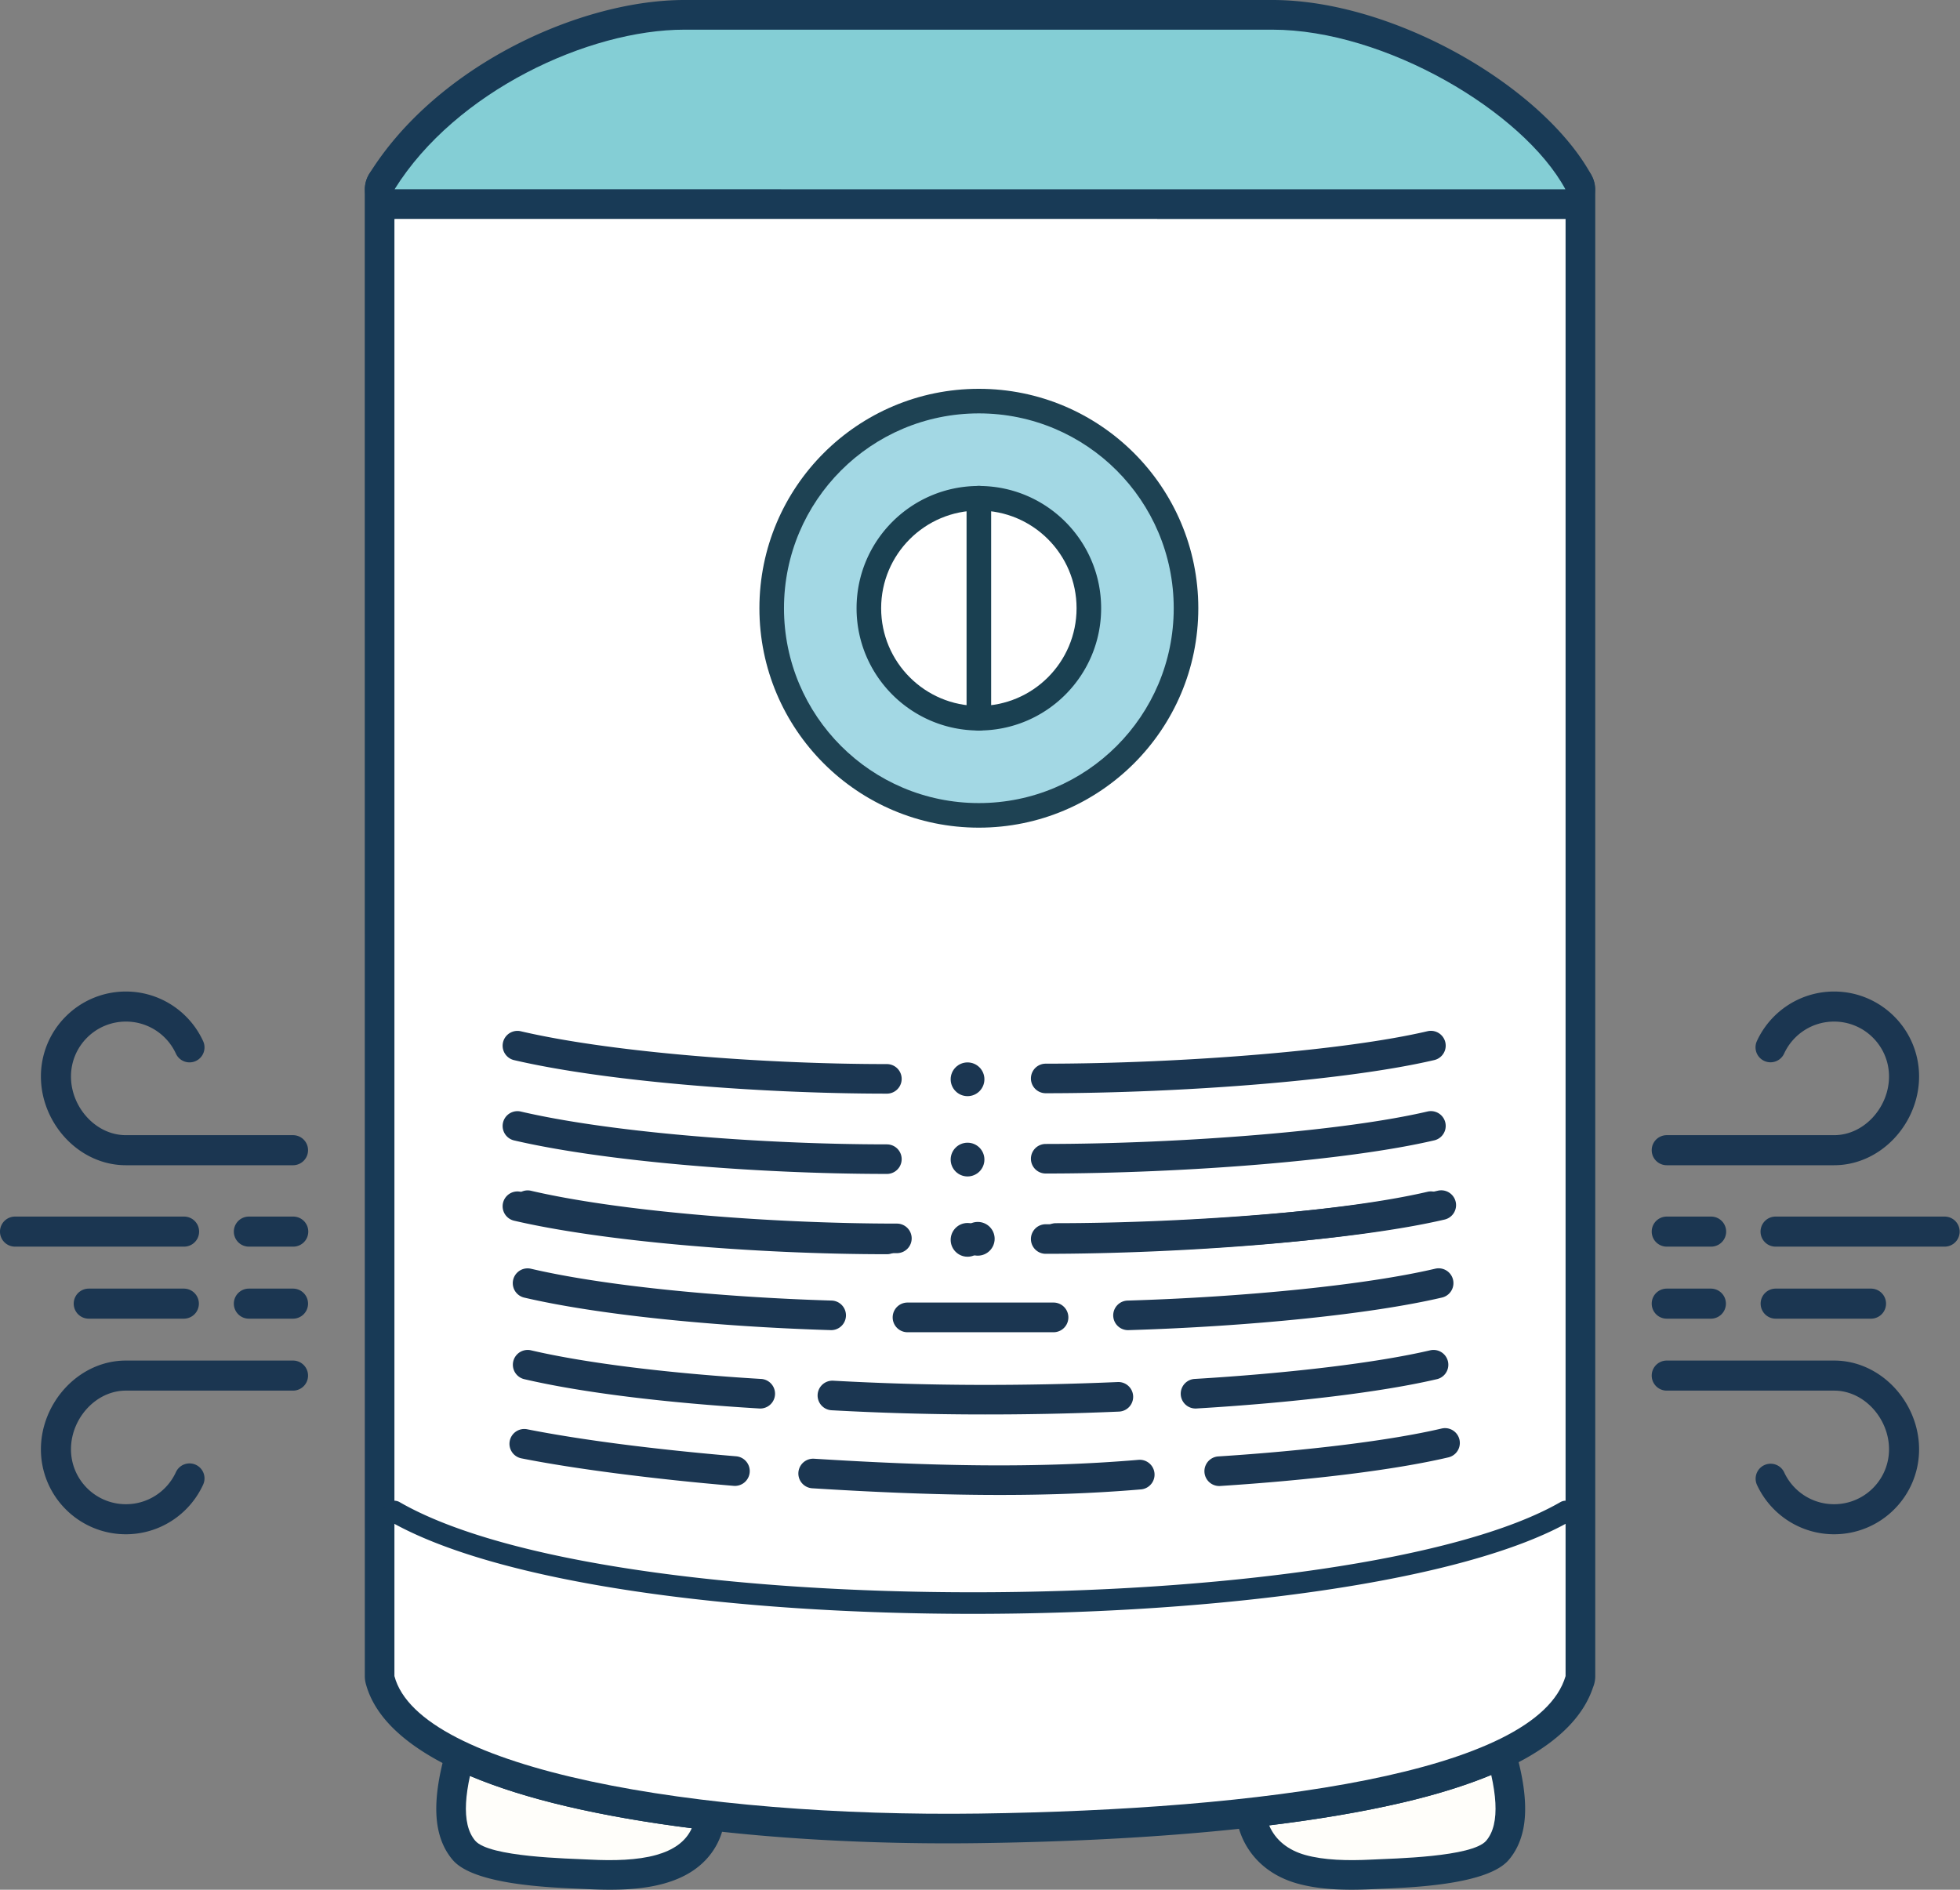
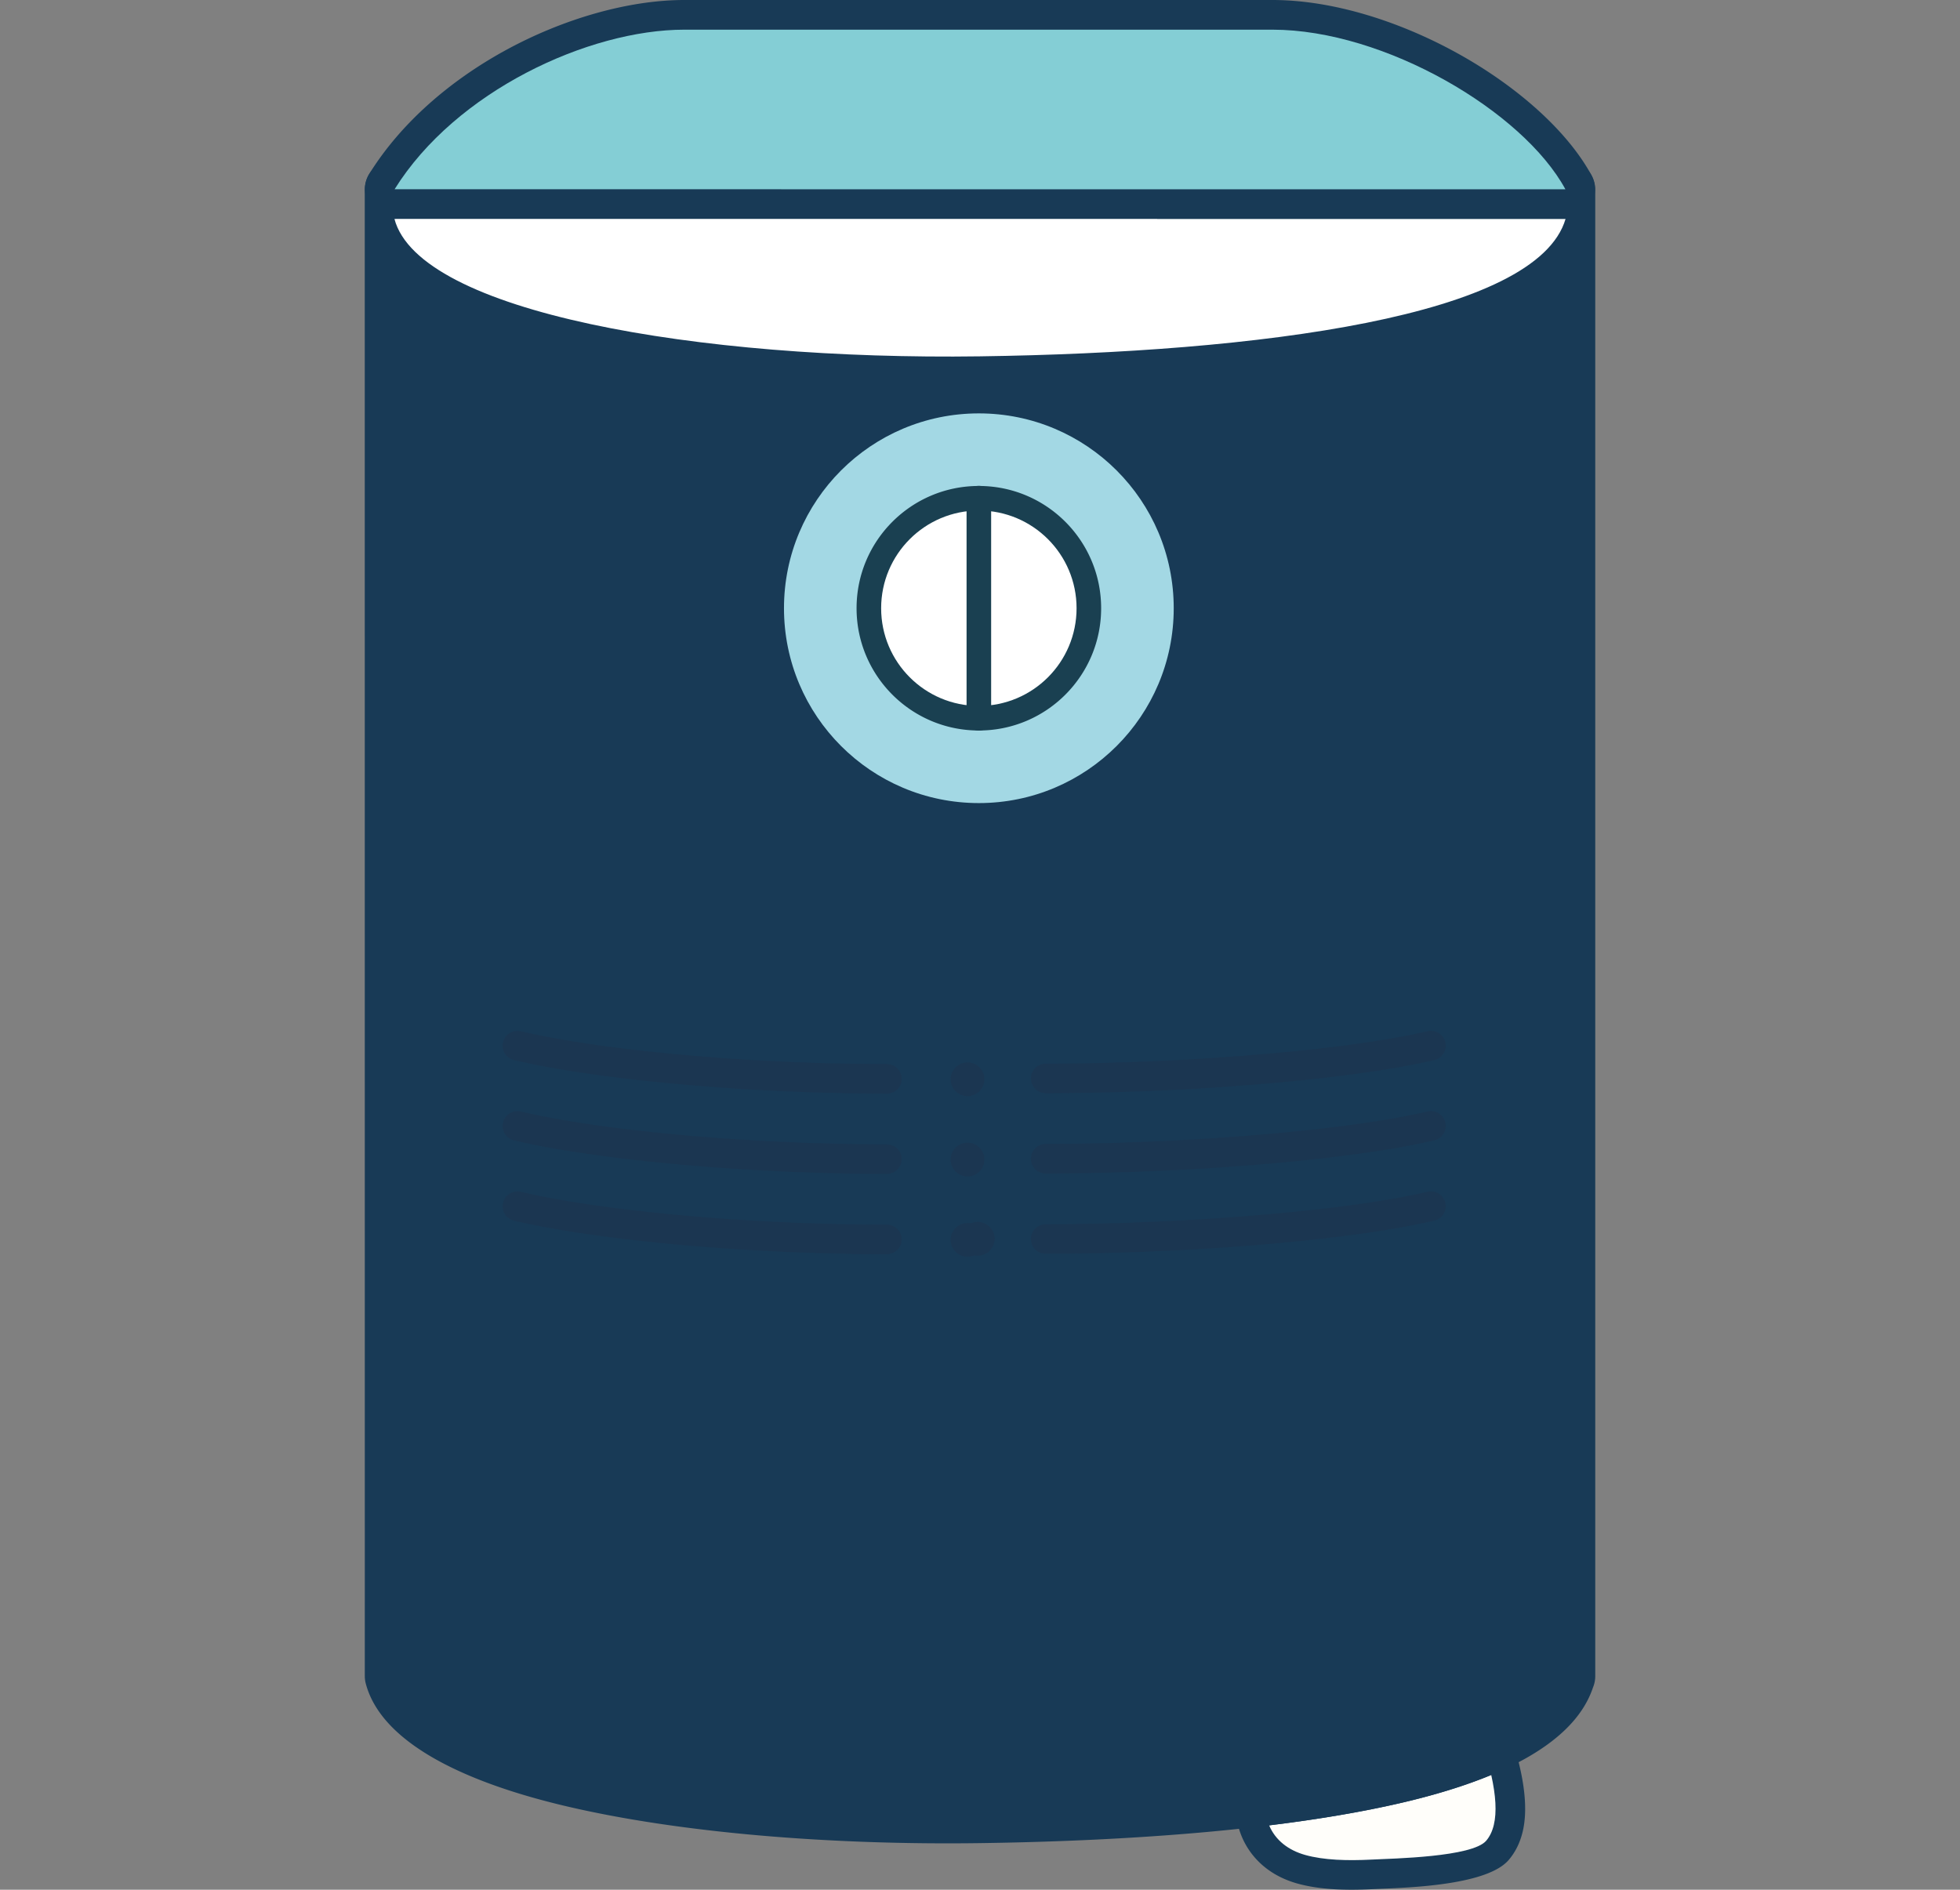
<svg xmlns="http://www.w3.org/2000/svg" shape-rendering="geometricPrecision" text-rendering="geometricPrecision" image-rendering="optimizeQuality" fill-rule="evenodd" clip-rule="evenodd" viewBox="0 0 512 493.703">
  <rect x="0" y="0" width="512" height="493.703" fill="#808080" stroke="none" />
-   <path fill="#183A56" fill-rule="nonzero" d="M118.272 485.933c-1.787-2.087-2.993-4.581-3.669-7.437-.556-2.352-.738-4.985-.583-7.871.133-2.461.504-5.078 1.088-7.832.575-2.712 1.333-5.534 2.253-8.449a7.75 7.75 0 0110.698-4.674c8.355 3.19 17.102 5.78 26.155 7.891 9.377 2.186 18.874 3.821 28.454 5.048a7.724 7.724 0 016.72 6.934c.601 6.351-.924 11.293-3.972 15.139-2.935 3.702-7.057 6.025-11.886 7.383-3.028.851-6.362 1.318-9.844 1.518-3.208.185-6.571.14-9.934-.031l-2.185-.097c-8.666-.356-27.841-1.142-33.295-7.522z" />
-   <path fill="#FFFEFA" d="M124.146 480.906c-1.904-2.226-2.636-5.59-2.405-9.888.116-2.129.467-4.489 1.03-7.053 7.287 3.078 15.776 5.722 25.197 7.935 9.902 2.326 20.943 4.241 32.745 5.737-1.626 3.618-4.978 5.771-9.273 6.978-4.931 1.388-11.102 1.53-17.325 1.216-5.759-.292-26.319-.656-29.969-4.925z" />
  <path fill="#183A56" fill-rule="nonzero" d="M397.77 478.496c-.676 2.856-1.883 5.35-3.669 7.437-5.455 6.38-24.629 7.166-33.296 7.522l-2.185.097c-3.363.171-6.727.216-9.934.031-3.483-.2-6.817-.667-9.843-1.518-5.18-1.457-9.581-4.347-12.533-8.691-2.683-3.949-4.019-8.891-3.464-14.782a7.729 7.729 0 016.722-6.934c9.648-1.236 19.153-2.629 28.427-4.54l.277-.063c9.001-1.867 17.723-4.219 26.045-7.387a7.749 7.749 0 0110.694 4.676 90.7 90.7 0 012.254 8.449c.584 2.754.955 5.371 1.087 7.832.156 2.886-.026 5.519-.582 7.871z" />
  <path fill="#FFFEFA" d="M388.227 480.906c1.904-2.226 2.635-5.59 2.404-9.888-.119-2.198-.49-4.64-1.085-7.3-6.726 2.792-14.481 5.174-23.049 7.185-10.469 2.457-22.283 4.433-34.964 5.986 1.654 3.938 5.079 6.511 9.399 7.726 4.931 1.388 11.102 1.53 17.325 1.216 5.76-.292 26.32-.656 29.97-4.925z" />
  <path fill="#183A56" fill-rule="nonzero" d="M103.033 41.805h305.934a7.752 7.752 0 017.752 7.752v388.328a7.72 7.72 0 01-.596 2.985c-4.747 14.231-23.375 23.87-49.626 30.033-29.645 6.959-70.078 10.057-110.445 10.622-39.495.553-78.776-2.742-108.084-9.625-28.542-6.703-48.542-17.369-52.415-32.047a7.73 7.73 0 01-.256-1.968l-.016-388.328a7.752 7.752 0 017.752-7.752z" />
-   <path fill="#fff" d="M408.967 57.178v380.707c-7.464 25.579-80.267 34.9-153.006 35.918-73.7 1.032-146.489-11.515-152.928-35.918V57.18c.188.001.375-.005.562-.018l305.328.017.044-.001z" />
+   <path fill="#fff" d="M408.967 57.178c-7.464 25.579-80.267 34.9-153.006 35.918-73.7 1.032-146.489-11.515-152.928-35.918V57.18c.188.001.375-.005.562-.018l305.328.017.044-.001z" />
  <path fill="#183A56" fill-rule="nonzero" d="M380.06 13.554c15.842 8.632 29.309 20.49 35.676 32.239l-.011.006a7.723 7.723 0 01-6.802 11.38l-305.328-.017a7.74 7.74 0 01-7.089-11.81c8.331-13.371 21.181-24.299 35.256-32.051C147.25 4.771 164.411 0 178.768 0h153.611c15.586 0 32.794 5.443 47.681 13.554z" />
  <path fill="#84CED5" d="M408.923 49.457C397.9 29.118 361.736 7.752 332.379 7.752H178.768c-25.004 0-59.719 16.055-75.691 41.688l305.846.017z" />
-   <path fill="#1E4253" fill-rule="nonzero" d="M255.701 101.58c15.829 0 30.16 6.417 40.534 16.79 10.373 10.373 16.79 24.705 16.79 40.534s-6.417 30.16-16.79 40.534c-10.374 10.374-24.705 16.791-40.534 16.791s-30.161-6.417-40.534-16.791c-10.374-10.374-16.791-24.705-16.791-40.534s6.417-30.161 16.791-40.534c10.373-10.373 24.705-16.79 40.534-16.79zm31.457 25.867c-8.049-8.049-19.172-13.029-31.457-13.029s-23.408 4.98-31.458 13.029c-8.049 8.049-13.029 19.172-13.029 31.457s4.98 23.408 13.029 31.458c8.05 8.049 19.172 13.029 31.458 13.029 12.285 0 23.408-4.98 31.457-13.029 8.049-8.05 13.029-19.173 13.029-31.458s-4.98-23.408-13.029-31.457z" />
  <circle fill="#A3D8E4" cx="255.701" cy="158.904" r="50.905" />
  <path fill="#1A4051" fill-rule="nonzero" d="M255.701 126.96c8.82 0 16.807 3.576 22.587 9.357 5.781 5.78 9.357 13.767 9.357 22.587s-3.576 16.806-9.357 22.588c-5.78 5.78-13.767 9.357-22.587 9.357-8.821 0-16.808-3.577-22.588-9.357-5.78-5.782-9.356-13.768-9.356-22.588s3.576-16.807 9.356-22.587c5.782-5.781 13.769-9.357 22.588-9.357zm13.511 18.433a19.053 19.053 0 00-13.511-5.595 19.051 19.051 0 00-13.511 5.595 19.048 19.048 0 00-5.596 13.511 19.05 19.05 0 005.596 13.511 19.05 19.05 0 0013.511 5.596c5.276 0 10.054-2.14 13.511-5.596a19.053 19.053 0 005.595-13.511 19.051 19.051 0 00-5.595-13.511z" />
  <circle fill="#fff" cx="255.701" cy="158.904" r="25.525" />
  <path fill="#1A4051" fill-rule="nonzero" d="M252.491 130.143a3.21 3.21 0 016.42 0v57.522a3.21 3.21 0 01-6.42 0v-57.522z" />
-   <path fill="#183A56" fill-rule="nonzero" d="M101.54 397.277a2.808 2.808 0 012.797-4.868c27.684 15.984 88.63 23.584 149.824 23.584 63.389 0 126.773-8.151 153.502-23.584a2.808 2.808 0 012.797 4.868c-27.601 15.936-92.086 24.354-156.299 24.354-62.016 0-124.034-7.849-152.621-24.354z" />
-   <path fill="#1B3651" fill-rule="nonzero" d="M53.058 271.993a3.912 3.912 0 11-7.116 3.252 14.409 14.409 0 00-5.321-6.099 14.272 14.272 0 00-7.734-2.251 14.303 14.303 0 00-10.145 4.202 14.302 14.302 0 00-4.201 10.144c0 4.092 1.682 7.995 4.392 10.852 2.587 2.725 6.104 4.476 9.954 4.476h43.718a3.927 3.927 0 010 7.853H32.887c-6.109 0-11.623-2.711-15.628-6.931-4.054-4.272-6.571-10.118-6.571-16.25a22.13 22.13 0 016.502-15.696 22.133 22.133 0 0115.697-6.503 22.11 22.11 0 0111.967 3.509 22.276 22.276 0 018.204 9.442zM45.942 384.632a3.912 3.912 0 117.116 3.252 22.276 22.276 0 01-8.204 9.442 22.11 22.11 0 01-11.967 3.508 22.132 22.132 0 01-15.697-6.502 22.132 22.132 0 01-6.502-15.697c0-6.132 2.516-11.977 6.571-16.25 4.005-4.219 9.519-6.931 15.628-6.931h43.718a3.927 3.927 0 010 7.853H32.887c-3.85 0-7.367 1.752-9.954 4.477-2.71 2.857-4.392 6.76-4.392 10.851 0 3.962 1.606 7.55 4.201 10.145a14.303 14.303 0 0010.145 4.202 14.28 14.28 0 007.734-2.251 14.414 14.414 0 005.321-6.099zM65.012 344.51a3.926 3.926 0 010-7.853h11.593a3.927 3.927 0 010 7.853H65.012zM23.183 344.51a3.926 3.926 0 010-7.853h24.904a3.927 3.927 0 010 7.853H23.183zM65.012 325.69a3.926 3.926 0 010-7.852h11.593a3.926 3.926 0 010 7.852H65.012zM3.926 325.69a3.926 3.926 0 010-7.852h44.161a3.926 3.926 0 010 7.852H3.926zM466.058 275.245a3.912 3.912 0 01-7.117-3.252 22.276 22.276 0 018.204-9.442 22.113 22.113 0 0111.967-3.509c6.129 0 11.68 2.486 15.697 6.503a22.13 22.13 0 016.503 15.696c0 6.132-2.517 11.978-6.572 16.25-4.004 4.22-9.519 6.931-15.628 6.931h-43.718a3.926 3.926 0 010-7.853h43.718c3.851 0 7.367-1.751 9.954-4.476 2.71-2.857 4.393-6.76 4.393-10.852 0-3.962-1.606-7.549-4.202-10.144a14.3 14.3 0 00-10.145-4.202c-2.857 0-5.513.826-7.734 2.251a14.4 14.4 0 00-5.32 6.099zM458.941 387.884a3.913 3.913 0 017.117-3.252 14.412 14.412 0 005.32 6.099 14.283 14.283 0 007.734 2.251 14.3 14.3 0 0010.145-4.202 14.3 14.3 0 004.202-10.145c0-4.091-1.683-7.994-4.393-10.851-2.587-2.725-6.103-4.477-9.954-4.477h-43.718a3.926 3.926 0 010-7.853h43.718c6.109 0 11.624 2.712 15.628 6.931 4.055 4.273 6.572 10.118 6.572 16.25 0 6.129-2.486 11.68-6.503 15.697a22.132 22.132 0 01-15.697 6.502 22.112 22.112 0 01-11.967-3.508 22.276 22.276 0 01-8.204-9.442zM446.987 336.657a3.927 3.927 0 010 7.853h-11.593a3.926 3.926 0 010-7.853h11.593zM488.816 336.657a3.927 3.927 0 010 7.853h-24.903a3.927 3.927 0 110-7.853h24.903zM446.987 317.838a3.926 3.926 0 010 7.852h-11.593a3.926 3.926 0 010-7.852h11.593zM508.073 317.838a3.927 3.927 0 010 7.852h-44.16a3.927 3.927 0 110-7.852h44.16zM136.878 318.616a3.872 3.872 0 011.756-7.54c11.234 2.627 26.262 4.726 42.519 6.187 17.351 1.56 36.11 2.406 53.201 2.409a3.861 3.861 0 010 7.721c-17.304-.003-36.298-.858-53.867-2.438-16.705-1.503-32.121-3.652-43.609-6.339zM136.878 338.992a3.871 3.871 0 011.756-7.539c9.327 2.181 21.293 3.999 34.415 5.389 14.074 1.49 29.433 2.497 44.288 2.941a3.864 3.864 0 01-.212 7.722c-15.115-.452-30.674-1.469-44.863-2.972-13.493-1.429-25.795-3.298-35.384-5.541zM236.977 348.053a3.877 3.877 0 010-7.752h38.317a3.877 3.877 0 010 7.752h-38.317zM375.608 311.076a3.871 3.871 0 011.757 7.54c-11.318 2.647-27.239 4.742-44.435 6.208-18.816 1.603-39.346 2.459-57.092 2.462a3.862 3.862 0 01-3.862-3.861 3.863 3.863 0 013.862-3.861c17.346-.002 37.639-.858 56.456-2.462 16.867-1.437 32.401-3.474 43.314-6.026zM136.878 360.299a3.872 3.872 0 011.756-7.54c7.322 1.712 16.334 3.206 26.298 4.447 10.653 1.327 22.271 2.357 33.987 3.054a3.869 3.869 0 01-.454 7.722c-12.015-.715-23.803-1.756-34.471-3.085-10.196-1.269-19.483-2.813-27.116-4.598zM217.234 368.438a3.87 3.87 0 01-3.649-4.073 3.869 3.869 0 014.074-3.649 720.985 720.985 0 0037.335 1.094 799.535 799.535 0 0037.014-.745 3.864 3.864 0 01.303 7.722 804.908 804.908 0 01-37.317.744 728.157 728.157 0 01-37.76-1.093zM373.675 352.759a3.872 3.872 0 011.757 7.54c-7.494 1.753-16.919 3.273-27.257 4.531-11.19 1.362-23.555 2.427-35.746 3.152a3.869 3.869 0 01-.453-7.722c11.936-.71 24.136-1.763 35.29-3.121 10.076-1.226 19.214-2.697 26.409-4.38zM374.925 331.453a3.87 3.87 0 111.757 7.539c-9.483 2.219-21.997 4.07-35.701 5.492-14.748 1.531-30.935 2.564-46.211 3.021a3.864 3.864 0 01-3.968-3.755 3.864 3.864 0 013.755-3.967c15.023-.449 31.006-1.472 45.637-2.99 13.344-1.386 25.52-3.185 34.731-5.34zM136.257 381.013a3.872 3.872 0 111.484-7.6c7.071 1.401 15.415 2.711 24.412 3.875 9.288 1.201 19.576 2.284 30.143 3.178a3.876 3.876 0 013.543 4.179 3.876 3.876 0 01-4.179 3.543 701.837 701.837 0 01-30.476-3.239c-9.383-1.214-17.913-2.546-24.927-3.936zM212.141 388.819a3.868 3.868 0 01.453-7.722c15.272.953 29.799 1.605 43.783 1.725 13.953.12 27.568-.285 41.132-1.44a3.875 3.875 0 01.636 7.721c-13.609 1.16-27.474 1.564-41.828 1.44-14.325-.123-28.942-.773-44.176-1.724zM376.596 373.208a3.871 3.871 0 011.757 7.54c-7.165 1.676-16.076 3.137-25.847 4.359-10.548 1.32-22.228 2.372-33.874 3.122a3.87 3.87 0 01-.484-7.722c11.369-.732 22.884-1.774 33.419-3.091 9.542-1.194 18.178-2.605 25.029-4.208z" />
  <circle fill="#1B3651" cx="255.42" cy="323.643" r="4.407" />
  <path fill="#1B3651" fill-rule="nonzero" d="M134.203 318.893a3.872 3.872 0 011.756-7.54c11.234 2.628 26.262 4.726 42.518 6.187 17.351 1.56 36.11 2.407 53.201 2.409a3.861 3.861 0 010 7.722c-17.303-.003-36.297-.859-53.867-2.439-16.704-1.502-32.121-3.652-43.608-6.339zM372.933 311.353a3.871 3.871 0 011.756 7.54c-11.317 2.647-27.238 4.742-44.434 6.208-18.816 1.603-39.347 2.459-57.093 2.462a3.861 3.861 0 010-7.722c17.347-.002 37.64-.858 56.457-2.462 16.867-1.437 32.4-3.474 43.314-6.026z" />
  <circle fill="#1B3651" cx="252.745" cy="323.92" r="4.407" />
  <path fill="#1B3651" fill-rule="nonzero" d="M134.203 297.918a3.872 3.872 0 011.756-7.54c11.234 2.627 26.262 4.726 42.518 6.187 17.351 1.56 36.11 2.406 53.201 2.409a3.861 3.861 0 010 7.722c-17.303-.004-36.297-.86-53.867-2.439-16.704-1.502-32.121-3.653-43.608-6.339zM372.933 290.378a3.871 3.871 0 011.756 7.54c-11.317 2.646-27.238 4.742-44.434 6.208-18.816 1.603-39.347 2.459-57.093 2.462a3.861 3.861 0 010-7.722c17.347-.002 37.64-.858 56.457-2.462 16.867-1.437 32.4-3.474 43.314-6.026z" />
  <circle fill="#1B3651" cx="252.745" cy="302.945" r="4.407" />
  <path fill="#1B3651" fill-rule="nonzero" d="M134.203 276.943a3.872 3.872 0 011.756-7.54c11.234 2.627 26.262 4.725 42.518 6.187 17.351 1.56 36.11 2.406 53.201 2.408a3.861 3.861 0 010 7.722c-17.303-.003-36.297-.859-53.867-2.439-16.704-1.502-32.121-3.652-43.608-6.338zM372.933 269.403a3.871 3.871 0 011.756 7.54c-11.317 2.646-27.238 4.742-44.434 6.208-18.816 1.602-39.347 2.459-57.093 2.462a3.861 3.861 0 010-7.722c17.347-.002 37.64-.859 56.457-2.462 16.867-1.438 32.4-3.474 43.314-6.026z" />
  <circle fill="#1B3651" cx="252.745" cy="281.969" r="4.407" />
</svg>